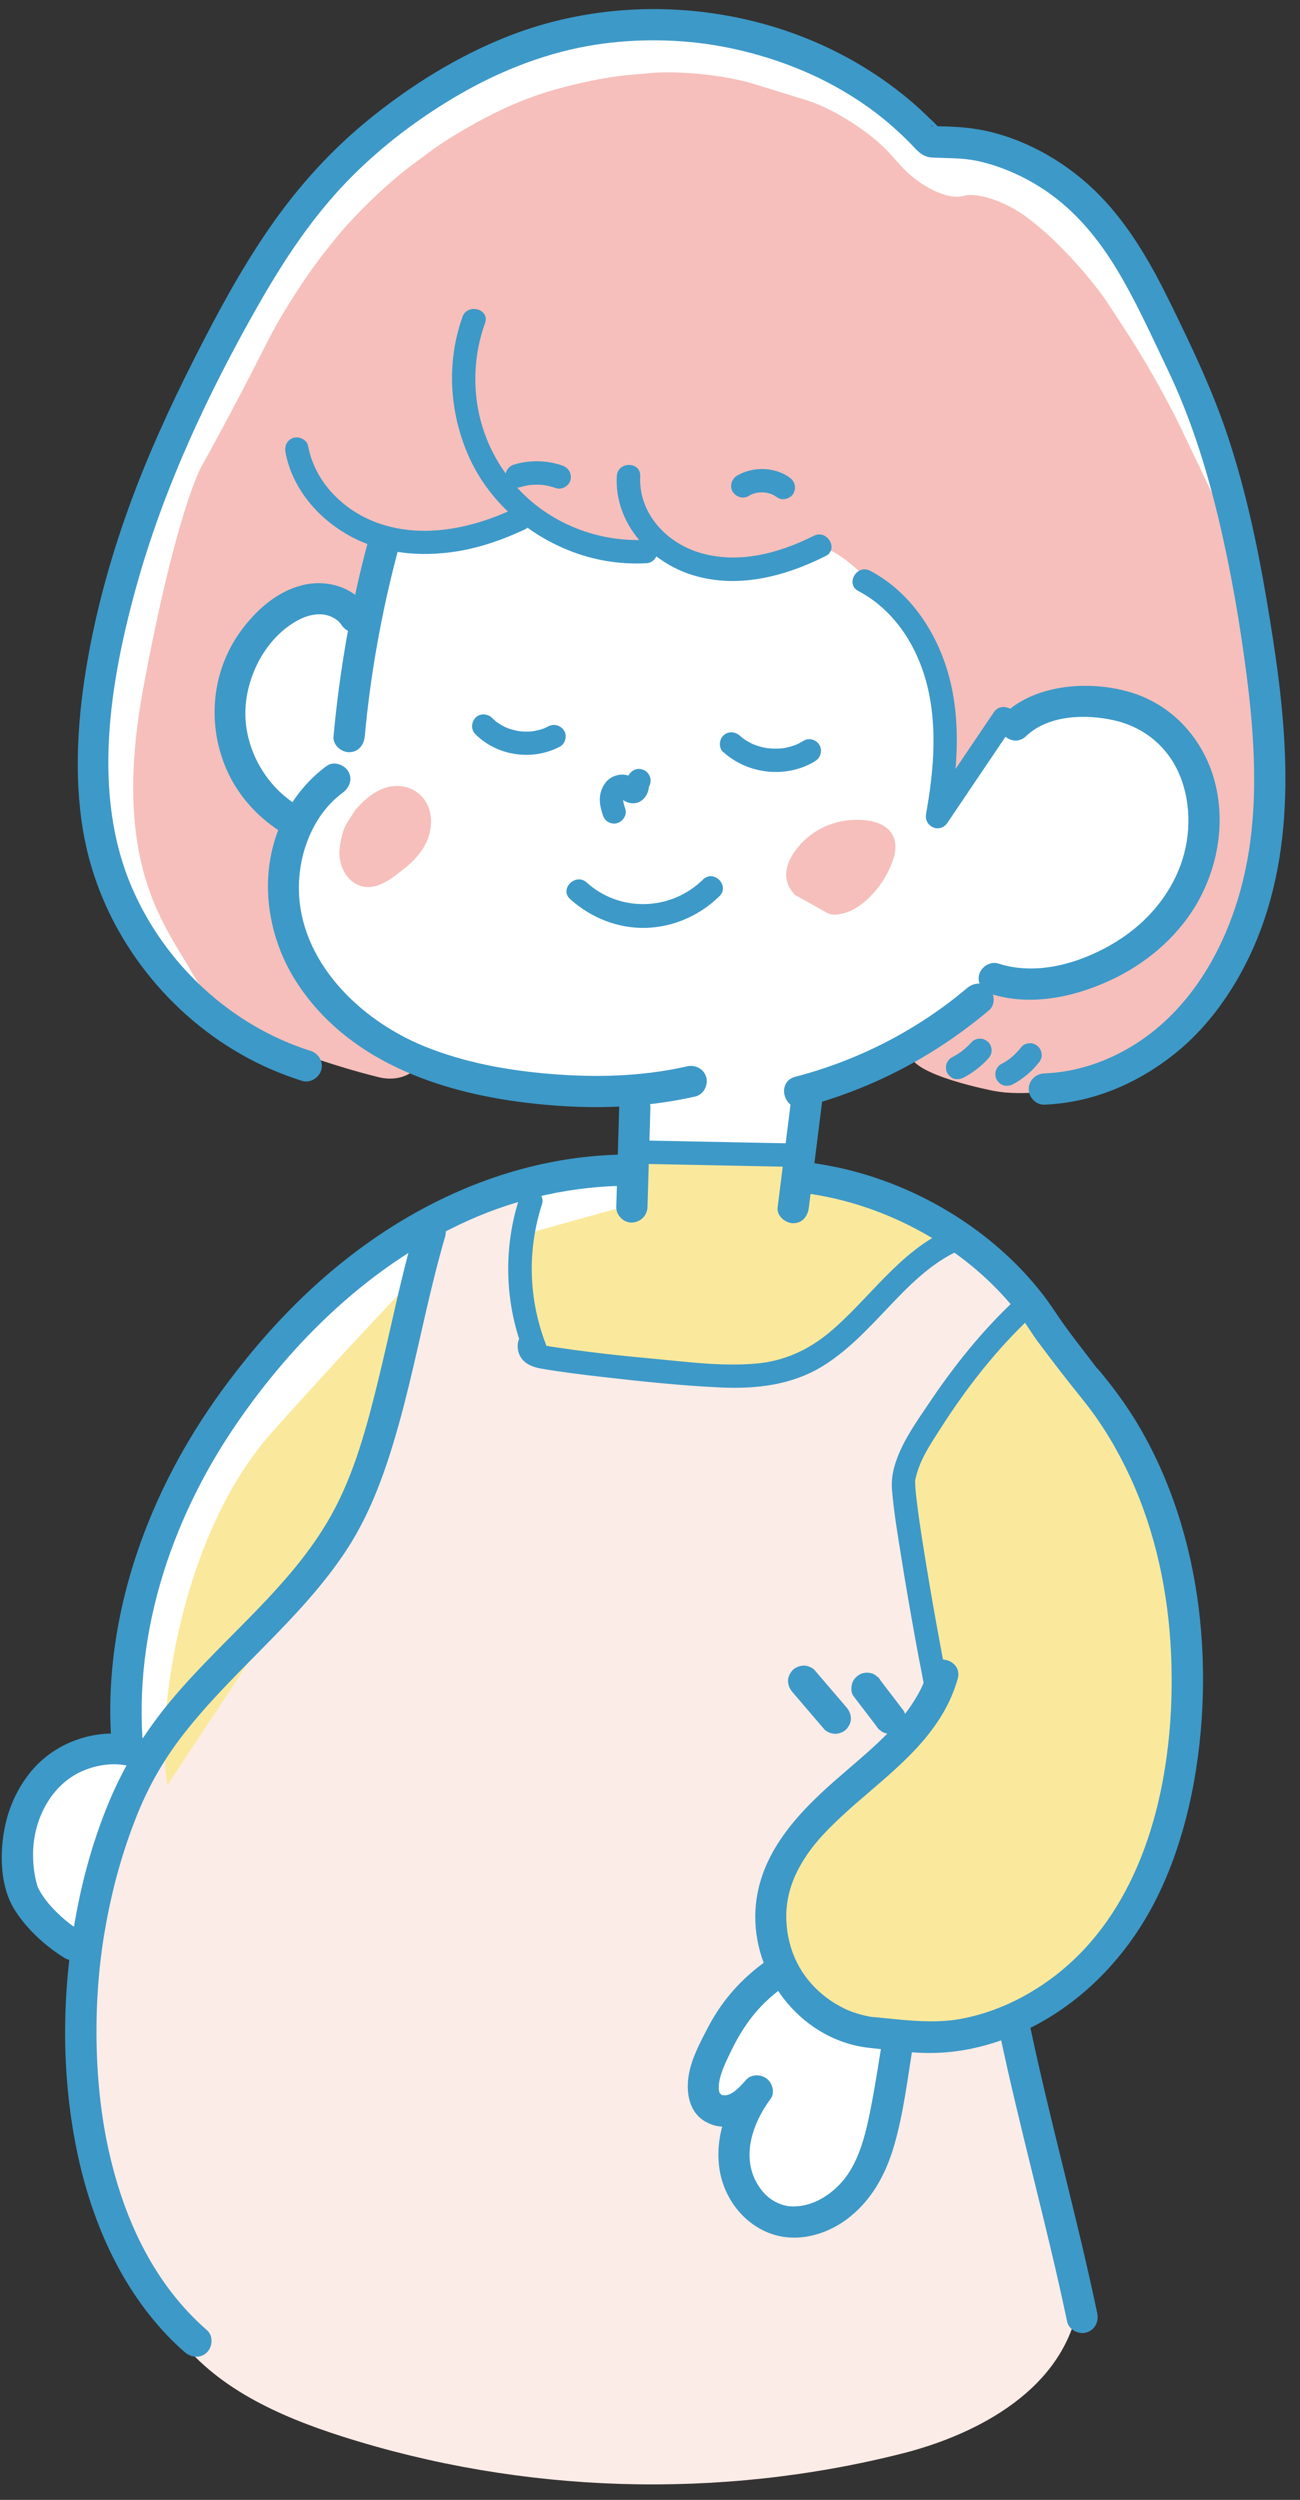
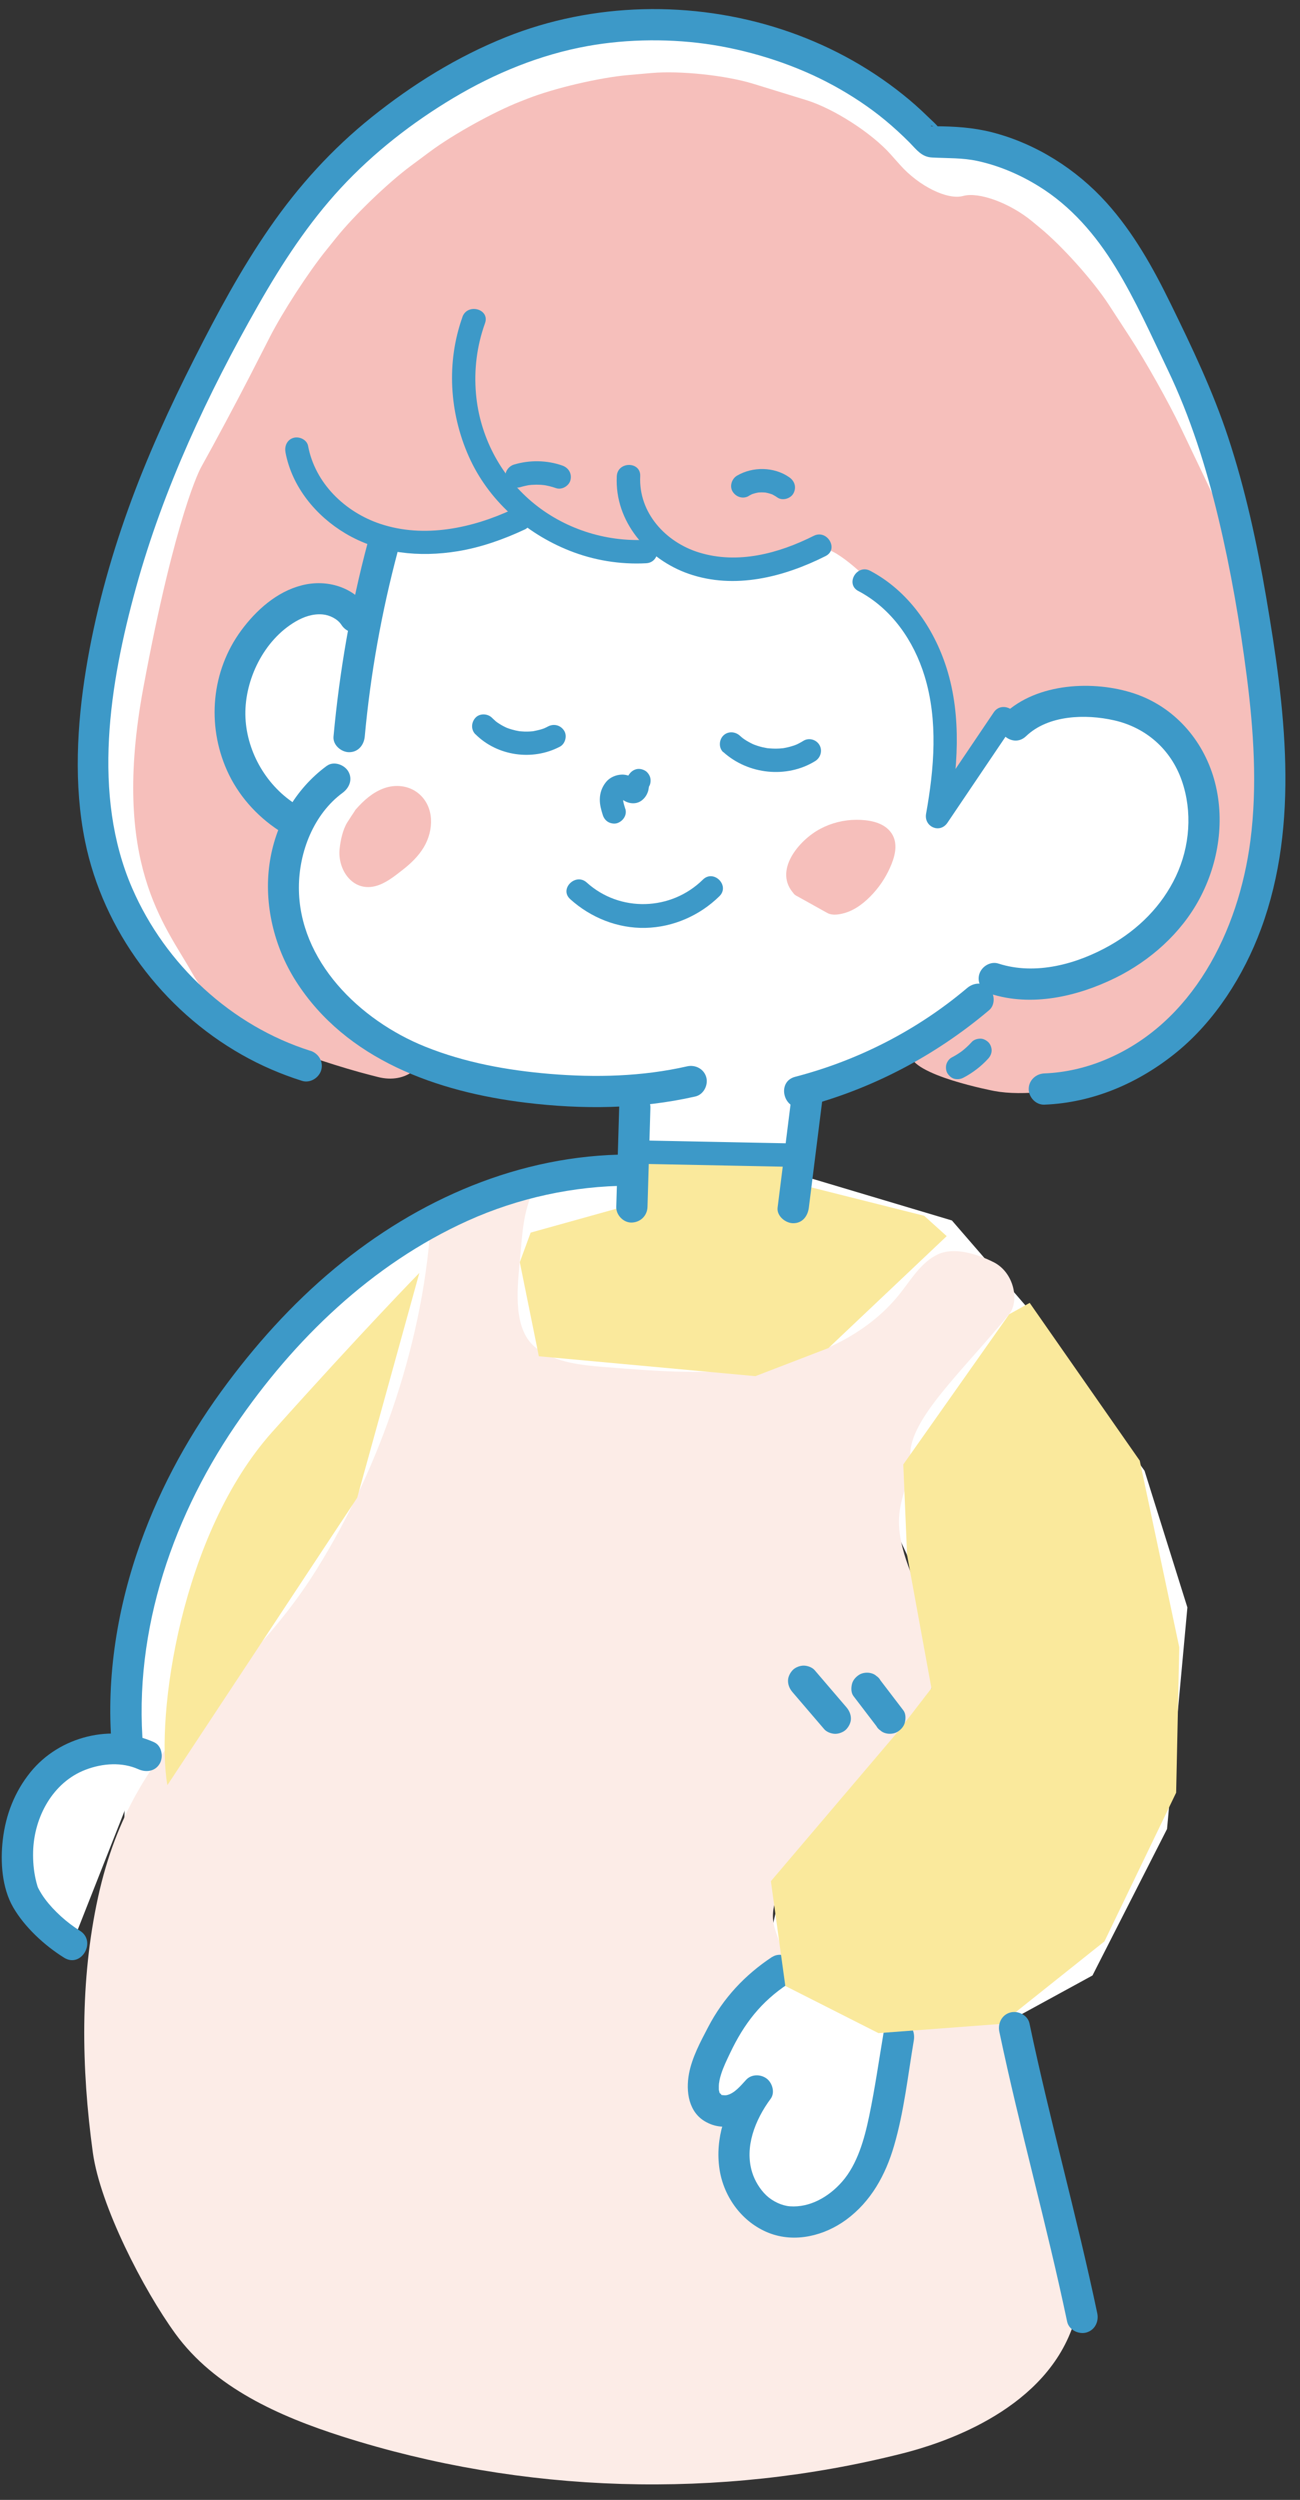
<svg xmlns="http://www.w3.org/2000/svg" data-name="レイヤー 1" height="480.1" preserveAspectRatio="xMidYMid meet" version="1.0" viewBox="134.2 10.8 249.7 480.1" width="249.7" zoomAndPan="magnify">
  <rect x="134.2" y="10.8" width="249.7" height="480.1" fill="#333333" stroke="none" />
  <g id="change1_2">
    <path d="m331.71,262.14l22.33,31.12,8.23,26.25-3.91,42.55-14.32,28.13-21.77,11.89-27.62-3.08-12.38-16.87,4.77-20.93,26.33-23.97-.68-16.83s-5.36-16.73-12.51-24.96-113.68,69.4-113.68,69.4l-28.57,4.37.65-35.52,11.51-39.44,34.95-43.05,35.26-14.25,19.8-4.17,29.14-.11.82,4.46,26.98,8.06,14.67,16.95Z" fill="#fff" />
  </g>
  <g id="change2_1">
    <path d="m224.63,241.88c4.11-1.08,8.22-2.16,12.32-3.24-2.39,5.11-2.38,8.94-2.92,14.55-.54,5.61-1.28,13.19,3.24,16.56,3.71,2.76,8.58,3.23,13.19,3.6,10.1.81,20.32,1.61,30.32-.05,10-1.66,19.91-6.07,26.22-13.99,2.2-2.76,4.08-6.03,7.25-7.57s7.62-.13,10.78,1.45c4,2,5.01,7.54,3,10-9,11-19,20-19,27,0,9.43-6,10,2,27,14.68,31.2-33,48-28,64,11.7,37.43,46.55,7.78,48,18,1.74,12.27,1.66,19.74,4,33,1.4,7.92,7.82,18.47,5,26-6,16-25.47,22.01-32.41,23.77-35.27,8.95-73.03,7.81-107.69-3.24-12.16-3.88-24.54-9.41-32.05-19.74-6.11-8.41-14.43-24.51-15.85-34.8-2.22-16.2-2.49-33.03,1-49,7-32,27.02-38.93,42-63,12.4-19.93,20.78-44.55,22-68l7.59-2.31Z" fill="#fcece7" />
  </g>
  <g>
    <g id="change1_1">
      <path d="m284.04,389.2c-7.31,4.79-10.3,9.73-13.73,17.78-1.25,2.93-1.84,7.05.89,8.69,1.41.85,3.26.63,4.72-.14s2.6-2,3.72-3.2c-2.87,3.81-4.78,8.52-4.45,13.27s3.18,9.47,7.62,11.2c5.89,2.31,12.78-1.18,16.41-6.36s4.77-11.66,5.82-17.9c.6-3.56,1.2-7.11,1.79-10.67" fill="#fff" />
    </g>
    <g id="change3_1">
      <path d="m282.53,386.61c-5.26,3.48-9.4,7.91-12.32,13.51-1.45,2.77-3.09,5.82-3.67,8.92-.64,3.44-.09,7.49,3.31,9.31,4.52,2.43,8.89-.64,11.91-3.9l-4.71-3.64c-3.53,4.77-5.56,10.7-4.64,16.65.83,5.34,4.38,10.16,9.44,12.16s10.72.53,14.88-2.52c4.77-3.5,7.57-8.61,9.2-14.21,1.91-6.55,2.66-13.5,3.79-20.21.27-1.6-.42-3.23-2.1-3.69-1.44-.4-3.42.49-3.69,2.1-.9,5.36-1.67,10.77-2.78,16.1-.91,4.38-2.25,9.23-5.19,12.59-2.6,2.97-6.23,5.01-10.03,4.74-1.53-.11-3.34-.95-4.55-2.11s-2.2-2.77-2.71-4.42c-1.49-4.82.53-10.03,3.56-14.13.88-1.19.31-3.06-.77-3.87-1.15-.86-2.91-.88-3.94.23s-2.27,2.69-3.83,2.97c-.25.04-.94-.05-.92-.04.21.14-.58-.72-.24-.23-.37-.54.02.28-.16-.36-.05-.2-.1-.39-.13-.59.04.23.05.24.03.02-.01-.38,0-.76.03-1.14-.04.41.1-.53.1-.53.08-.39.18-.77.3-1.14.42-1.36,1.08-2.71,1.75-4.12,2.68-5.63,5.93-9.82,11.11-13.25,1.35-.89,1.93-2.65,1.08-4.1-.78-1.34-2.75-1.97-4.1-1.08h0Z" fill="#3d99c8" />
    </g>
  </g>
  <g id="change4_1">
    <path d="m166.35,353.64c-2.31-13.45,2.61-48.25,20.15-67.85s28.25-30.53,28.25-30.53l-11.94,43.18-36.46,55.2Z" fill="#fae99c" />
  </g>
  <g id="change4_2">
    <path d="M236.13 247.52L253.83 242.59 258.71 232.37 288.2 232.78 289.24 238.64 311.71 244.29 316.04 248.2 293.33 269.69 279.29 275.09 237.7 271.27 234.04 253.2 236.13 247.52z" fill="#fae99c" />
  </g>
  <g id="change4_3">
    <path d="M331.98 261.02L353.12 291.32 360.71 327.15 360.11 355.08 346.34 383.64 326.46 399.49 302.93 401.26 285.04 392.2 282.27 372.08 306.82 343.19 313.11 335.03 308.43 309.42 307.7 292.05 328.04 263.2 331.98 261.02z" fill="#fae99c" />
  </g>
  <g id="change3_2">
    <path d="m161.92,348.58c-2.6-22.59,4.79-45.35,17.43-63.93,11.29-16.59,26.29-31.1,44.72-39.42,9.65-4.35,20.33-6.69,30.95-6.71,3.86,0,3.87-6.01,0-6-20.95.03-40.54,8.6-56.5,21.85-8.28,6.87-15.5,14.94-21.82,23.64-6.93,9.55-12.49,20-16.24,31.2-4.21,12.59-6.08,26.14-4.55,39.37.19,1.61,1.25,3,3,3,1.48,0,3.19-1.38,3-3h0Z" fill="#3d99c8" />
  </g>
  <g>
    <g id="change1_5">
      <path d="m162.3,347.99c-6.6-3.07-15.02-.67-19.77,4.84-4.75,5.52-6.01,13.55-4.15,20.59,1.01,3.82,6.28,8.71,9.65,10.77" fill="#fff" />
    </g>
    <g id="change3_31">
      <path d="m163.82,345.4c-8.11-3.64-18.17-1.18-23.78,5.76-3.03,3.75-4.74,8.17-5.3,12.94-.5,4.24-.18,9.24,1.99,13s5.98,7.31,9.79,9.68c3.29,2.05,6.3-3.14,3.03-5.18-2.42-1.5-5-3.79-6.73-6.13-.46-.62-.86-1.27-1.22-1.95-.03-.06-.25-.53-.07-.1-.05-.13-.1-.27-.14-.4-.13-.44-.25-.89-.35-1.34-.38-1.73-.52-3.43-.48-5.23.16-6.72,3.82-13.39,10.07-15.77,3.34-1.28,7.05-1.49,10.15-.1,1.48.66,3.23.43,4.1-1.08.75-1.28.41-3.44-1.08-4.1h0Z" fill="#3d99c8" />
    </g>
  </g>
  <g id="change3_3">
-     <path d="m329.06,260.55c-6.21,5.82-11.57,12.52-16.31,19.57-2.28,3.4-4.81,6.89-6.24,10.75-.74,2-1.16,3.94-.98,6.05.37,4.39,1.12,8.76,1.81,13.11.83,5.19,1.73,10.37,2.67,15.55.4,2.18.8,4.35,1.24,6.52.21,1.04.32,2.28.85,3.22,1.41,2.53,5.3.26,3.89-2.27.47.84.13.24.03-.18-.12-.52-.23-1.04-.33-1.56-.36-1.75-.69-3.5-1.01-5.26-.91-4.9-1.76-9.8-2.57-14.72-.41-2.5-.81-5-1.18-7.5-.08-.53-.16-1.07-.23-1.6-.03-.22-.06-.44-.09-.66-.02-.18-.12-.88-.1-.75,0,0-.11-.85-.15-1.17-.05-.44-.11-.88-.16-1.32-.08-.68-.15-1.36-.19-2.05-.02-.24-.02-.48-.03-.72-.02-.54-.03-.32.1-.88.79-3.51,2.77-6.41,4.69-9.42,5-7.82,10.72-15.2,17.5-21.55,2.12-1.98-1.07-5.16-3.18-3.18h0Z" fill="#3d99c8" />
-   </g>
+     </g>
  <g id="change3_4">
-     <path d="m233.95,240.93c-3.07,9.45-2.83,19.89.73,29.17l4.11-1.73c-.18-.39-.36-.77-.54-1.16-.64-1.35-2.57-1.38-3.53-.46-1.24,1.19-1.4,3.03-.6,4.52s2.48,2.11,4.07,2.38c3.91.67,7.85,1.15,11.79,1.6,7.49.87,15.05,1.66,22.59,2.01,6.84.32,13.69-.44,19.62-4.08,4.69-2.88,8.49-6.93,12.25-10.89,4.22-4.45,8.52-8.94,14.21-11.46,1.11-.49,1.37-2.11.81-3.08-.67-1.15-1.96-1.3-3.08-.81-9.44,4.17-15.12,13.25-22.81,19.7-4.1,3.44-8.84,5.59-14.21,6.04-6.66.57-13.48-.37-20.1-.98-3.91-.36-7.82-.76-11.72-1.25-1.91-.24-3.82-.49-5.73-.78-.99-.15-1.99-.27-2.98-.47-.21-.04-.48-.19-.69-.15-.2-.12-.21-.05-.02.2-.07.22-.14.45-.22.67l-3.53-.46c.18.39.36.77.54,1.16,1.07,2.28,5.03.66,4.11-1.73-3.3-8.6-3.57-18.01-.73-26.77.9-2.76-3.45-3.94-4.34-1.2h0Z" fill="#3d99c8" />
-   </g>
+     </g>
  <g id="change1_3">
    <path d="m186,61.71l14.85-18.84,20.27-15.37,20.49-8.19,25.07-2.24,30.02,9.45,16.37,12.97,10.97-.29,22,13,14.95,28.96,10.86,32.09,6.26,42.05-2.54,28.79-8.19,18.26-12.81,12.64-15.54,2.21s-25.97-3.71-26-8,0,0,0,0l13.99-4.4-20.42-29.44-43.89-45.41-51,11-1.67,65.25s-12.51,9.64-22,5c-9.49-4.64-16.66-2.88-21.99-12.56s-19.13-18.23-12.73-53.46c6.4-35.23,19.46-57.12,19.46-57.12l13.22-26.35Z" fill="#fff" />
  </g>
  <g id="change5_2">
    <path d="m186.01,75.56c2.51-4.9,7.38-12.41,10.83-16.69l1.96-2.44c3.45-4.29,9.88-10.48,14.29-13.76l3.74-2.78c4.41-3.28,12.22-7.61,17.34-9.61l1.38-.54c5.12-2.01,13.79-4.04,19.27-4.52l4.55-.4c5.48-.48,14.26.45,19.52,2.07l10.19,3.14c5.26,1.62,12.55,6.31,16.2,10.42l1.79,2.01c3.65,4.11,9.12,6.8,12.14,5.97s8.97,1.36,13.22,4.86l1.56,1.29c4.25,3.5,10.18,10.13,13.18,14.73l4.07,6.25c3,4.61,7.4,12.44,9.77,17.4l6.67,13.97c2.37,4.96,4.99,13.47,5.81,18.91l3.11,20.45c.83,5.44,1.1,14.37.61,19.85l-.69,7.63c-.49,5.48-2.7,13.89-4.89,18.69s-6.81,11.45-10.25,14.78-10.37,7.87-15.39,10.09l-1.81.8c-5.03,2.23-13.57,3.21-18.97,2.2,0,0-16.14-3.04-16.17-7.15l-.03-4.1c2.59-.08,7.41-2.4,10.71-5.15s3.33-8.62.06-13.04l-5.53-7.48c-3.27-4.42-9.1-11.25-12.96-15.16l-28.8-29.2c-3.86-3.92-11.42-6.19-16.81-5.05l-30.22,6.39c-5.38,1.14-9.73,6.57-9.67,12.07l.64,57.64c.06,5.5-4.25,8.9-9.59,7.55l-1.49-.38c-5.33-1.35-13.86-4.15-18.95-6.23,0,0-10.09-4.13-15.3-13.39s-15.62-21-9.38-54.7c6.25-33.7,11.07-42.35,11.07-42.35,2.68-4.8,6.92-12.74,9.43-17.63l3.79-7.4Z" fill="#f6bfbb" />
  </g>
  <g id="change3_5">
    <path d="m193.82,212.61c-15.19-4.81-27.84-16.53-34.22-31.21-7.82-17.98-4.34-39.41.74-57.8,5.26-19.02,13.74-37.12,23.49-54.24,4.54-7.97,9.6-15.72,15.85-22.47,6.27-6.77,13.72-12.57,21.63-17.29s16.62-8.31,25.78-9.96c7.75-1.4,16.34-1.45,24.1-.2s15.98,3.88,23.15,7.81c3.49,1.91,6.86,4.14,9.88,6.64,1.63,1.35,3.2,2.79,4.69,4.29,1.33,1.35,2.29,2.77,4.33,2.87,3.02.16,5.82.04,8.69.66,4.18.91,8.13,2.6,11.76,4.84,6.23,3.84,10.98,9.38,14.78,15.59,3.84,6.27,6.84,13.02,10.01,19.64,4.35,9.07,7.4,18.73,9.74,28.5,2.4,10.02,4.15,20.23,5.46,30.45s2.05,21.08.69,31.54c-2.25,17.32-11.06,35.11-27.99,42.1-3.71,1.53-7.64,2.43-11.59,2.58-1.62.06-3,1.33-3,3,0,1.58,1.37,3.06,3,3,9.43-.37,18.22-4.19,25.48-10.13s12.8-14.58,16.15-23.64c7.51-20.36,4.55-42.73,1-63.59-1.77-10.42-4.01-20.78-7.33-30.83-2.93-8.87-6.94-17.27-11.04-25.64-3.37-6.9-7.15-13.66-12.32-19.4-5.79-6.43-13.52-11.33-21.93-13.5-3.65-.94-7.32-1.16-11.06-1.17-.16,0-.34-.02-.5,0-.27.03-.59-.3.51.08.25.08,1.54,1.3.95.44s-1.58-1.67-2.35-2.43c-1.51-1.48-3.1-2.89-4.76-4.21-6.95-5.56-14.84-9.75-23.3-12.51-17.08-5.57-36.19-5.19-52.89,1.5-9.38,3.76-17.95,9.08-25.82,15.39-7.6,6.1-14.04,13.2-19.58,21.21s-10.08,16.48-14.44,25.09c-4.77,9.42-9.17,19.02-12.74,28.97-3.6,10.01-6.4,20.33-8.11,30.84s-2.39,22.06-.17,32.95c3.49,17.15,14.88,32.35,30.06,40.96,3.67,2.09,7.59,3.78,11.62,5.05,1.54.49,3.27-.58,3.69-2.1.44-1.62-.55-3.2-2.1-3.69h0Z" fill="#3d99c8" />
  </g>
  <g id="change1_4">
    <path d="m232.73,218.82c13.32.96,22.84,2.53,22.84,2.53l.56,10.69,32.07.75,1.04-11.44,18.41-7.93,19.38-13.62,15.35-1.9,12.73-7.37,8.21-11.43,2.15-16.56-9.45-13.36-14.98-3.61-15.14,4.83-10.45,15.48-.46-24.77-13.76-18.73s-7.16-7.26-9.59-6.09-18.38,3.8-18.38,3.8l-11.67-4.14-4.68-.12-11.82-1.64-10.4-3.49-16.18,4.17-9.79-.68-4.24,15.57-8.78-4.8-10.29,5.8-7.08,12.51,2.37,15.68,5.3,6.21,4.7,3.79-2,14,3,13s15,21,41.01,22.87Z" fill="#fff" />
  </g>
  <g id="change3_6">
    <path d="m196.98,157.87c-6.17,4.54-9.99,11.4-11.03,18.96s.83,15.73,5.1,22.42c9.63,15.09,27.16,21.26,44.14,23.32,10.83,1.32,21.89,1.24,32.57-1.19,1.58-.36,2.51-2.18,2.1-3.69-.45-1.62-2.11-2.46-3.69-2.1-8.64,1.97-17.56,2.18-26.37,1.45-8.14-.68-16.3-2.16-23.91-5.22-12.62-5.07-24.32-16.51-24.28-30.61.02-6.81,2.85-14.07,8.41-18.16,1.3-.96,1.96-2.6,1.08-4.1-.75-1.29-2.79-2.04-4.1-1.08h0Z" fill="#3d99c8" />
  </g>
  <g id="change3_7">
-     <path d="m223.03,71.67c-3.11,8.69-2.52,18.39,1.21,26.78s10.87,14.73,19.33,18.1c4.66,1.86,9.75,2.69,14.75,2.42,2.88-.16,2.9-4.66,0-4.5-7.9.43-15.9-2.18-21.96-7.3-6.14-5.19-10.02-12.69-10.73-20.71-.41-4.63.16-9.21,1.73-13.59.98-2.73-3.37-3.91-4.34-1.2h0Z" fill="#3d99c8" />
+     <path d="m223.03,71.67c-3.11,8.69-2.52,18.39,1.21,26.78s10.87,14.73,19.33,18.1c4.66,1.86,9.75,2.69,14.75,2.42,2.88-.16,2.9-4.66,0-4.5-7.9.43-15.9-2.18-21.96-7.3-6.14-5.19-10.02-12.69-10.73-20.71-.41-4.63.16-9.21,1.73-13.59.98-2.73-3.37-3.91-4.34-1.2Z" fill="#3d99c8" />
  </g>
  <g id="change3_8">
    <path d="m252.67,102.27c-.43,8.7,5.91,15.98,13.82,18.73,8.8,3.06,18.25.64,26.29-3.41,2.59-1.3.31-5.18-2.27-3.89-6.76,3.4-14.58,5.5-22.03,3.21-6.44-1.98-11.65-7.64-11.31-14.65.14-2.89-4.36-2.89-4.5,0h0Z" fill="#3d99c8" />
  </g>
  <g id="change3_9">
    <path d="m299.08,124.31c6.37,3.36,10.64,9.55,12.71,16.33,2.62,8.56,1.85,17.74.29,26.43-.45,2.5,2.64,3.91,4.11,1.73,4.26-6.31,8.52-12.62,12.78-18.93,1.62-2.41-2.27-4.66-3.89-2.27-4.26,6.31-8.52,12.62-12.78,18.93l4.11,1.73c1.72-9.59,2.59-19.74-.4-29.18-2.45-7.71-7.4-14.83-14.67-18.66-2.56-1.35-4.84,2.53-2.27,3.89h0Z" fill="#3d99c8" />
  </g>
  <g id="change3_10">
    <path d="m189.03,97.65c1.24,6.63,5.82,12.21,11.54,15.61,6.51,3.87,14.21,4.61,21.57,3.4,4.49-.74,8.79-2.27,12.91-4.2,1.1-.52,1.38-2.1.81-3.08-.66-1.13-1.97-1.32-3.08-.81-7.83,3.67-17.11,5.66-25.53,2.84-6.78-2.26-12.53-7.8-13.87-14.96-.22-1.2-1.67-1.87-2.77-1.57-1.25.34-1.8,1.57-1.57,2.77h0Z" fill="#3d99c8" />
  </g>
  <g id="change3_11">
    <path d="m204.83,115.02c-3.25,12.2-5.42,24.67-6.57,37.24-.15,1.62,1.48,3,3,3,1.75,0,2.85-1.38,3-3,1.1-12.04,3.25-23.96,6.36-35.65.99-3.74-4.79-5.33-5.79-1.6h0Z" fill="#3d99c8" />
  </g>
  <g id="change3_12">
    <path d="m204.98,127.78c-2.76-4.26-8-5.8-12.81-4.57-4.81,1.22-8.79,4.79-11.66,8.7-5.71,7.77-6.61,18.07-2.73,26.81,2.11,4.74,5.65,8.74,9.98,11.58,1.36.89,3.32.27,4.1-1.08.85-1.46.28-3.21-1.08-4.1-5.71-3.74-9.36-10.39-9.45-17.09s3.51-14.27,9.64-17.86c1.59-.93,3.34-1.53,5.19-1.37,1.33.11,2.89.86,3.63,2.02.88,1.36,2.66,1.92,4.1,1.08,1.35-.79,1.96-2.74,1.08-4.1h0Z" fill="#3d99c8" />
  </g>
  <g fill="#f6bfbb" id="change5_1">
    <path d="m203.62,167.29c1.15-1.32,2.43-2.57,4.01-3.34s3.49-.98,5.07-.21c1.78.87,2.82,2.91,2.83,4.89s-.89,3.89-2.14,5.43c-1.26,1.54-2.86,2.75-4.48,3.89-1.38.98-2.98,1.97-4.65,1.68-1.91-.33-3.18-2.3-3.36-4.22-.18-1.93.48-3.82,1.12-5.65l1.62-2.47Z" />
    <path d="m204.69,168.35c1.69-1.92,4.54-4.66,7.36-3.27,2.48,1.23,2.28,4.54,1.14,6.61-.74,1.34-1.8,2.42-2.96,3.4s-2.52,2.04-3.92,2.71c-1.13.54-2.27.53-3.1-.49s-.95-2.3-.78-3.52c.19-1.35.58-2.81,1.21-3.77.43-.66.86-1.32,1.3-1.98,1.06-1.62-1.54-3.13-2.59-1.51-.48.74-.99,1.47-1.45,2.22-.88,1.43-1.29,3.42-1.47,5.07-.42,3.93,2.42,8.24,6.79,7.18,1.98-.48,3.71-1.89,5.29-3.12s3.04-2.62,4.08-4.35c1.95-3.23,2.11-7.83-1.05-10.39-1.84-1.49-4.37-1.75-6.57-.96s-3.89,2.33-5.4,4.03c-1.27,1.44.84,3.57,2.12,2.12Z" />
  </g>
  <g id="change3_13">
    <path d="m254.29,166.11c-.18-.58-.36-1.17-.44-1.77l.08.6c-.04-.34-.05-.68-.01-1.03l-.08.6c.04-.29.11-.56.22-.83l-.23.54c.08-.17.17-.34.28-.49l-.35.46c.11-.14.23-.27.37-.39l-.46.35c.14-.1.28-.19.44-.26l-.54.23c.16-.06.32-.11.49-.13l-.6.08c.14-.01.28-.02.42,0l-.6-.08c.14.02.27.06.4.11l-.54-.23c.13.06.24.13.35.22l-.46-.35c.41.32.79.71,1.26.95.91.47,2.03.55,2.93,0,.74-.46,1.23-1.16,1.48-1.99.11-.38.1-.78.25-1.15l-.23.54c.04-.09.08-.16.14-.24.32-.45.37-1.22.23-1.73s-.55-1.09-1.03-1.34c-.52-.28-1.15-.41-1.73-.23s-.99.53-1.34,1.03c-.26.36-.42.83-.49,1.27-.05.28-.07.55-.18.82l.23-.54c-.04.1-.09.19-.16.28l.35-.46c-.05.06-.1.11-.17.16l.46-.35s-.09.06-.13.08l.54-.23s-.1.03-.15.04l.6-.08c-.08,0-.14,0-.22,0l.6.08s-.1-.02-.14-.04l.54.23c-.15-.06-.28-.15-.41-.25l.46.35c-.38-.3-.74-.66-1.16-.89-.57-.32-1.24-.5-1.9-.49-1.13.03-2.31.52-3.04,1.41-.79.97-1.19,2.08-1.21,3.33-.02,1.03.26,2.05.57,3.02.17.55.53,1.05,1.03,1.34s1.19.4,1.73.23c1.13-.37,1.95-1.56,1.57-2.77h0Z" fill="#3d99c8" />
  </g>
  <g fill="#f6bfbb" id="change5_3">
    <path d="m287.86,181.5c-.9-.87-1.24-2.07-1.12-3.22.12-1.14.67-2.23,1.38-3.21,1.3-1.81,3.18-3.34,5.44-4.29,2.26-.95,4.89-1.28,7.36-.84,1.19.22,2.4.65,3.11,1.48,1,1.17.75,2.77.27,4.15-.95,2.74-2.66,5.32-5.08,7.33-1.4,1.17-3.24,2.19-5.2,2.01l-6.16-3.43Z" />
    <path d="m288.92,180.44c-1.76-1.84.18-4.45,1.58-5.85,1.77-1.75,4.09-2.87,6.54-3.23,1.27-.18,2.63-.17,3.89.12.94.21,2.16.59,2.28,1.72.1.97-.34,2.03-.72,2.9-.48,1.1-1.1,2.16-1.81,3.13-1.53,2.06-3.91,4.38-6.67,4.2l.76.2c-2.05-1.14-4.1-2.28-6.16-3.43-1.69-.94-3.2,1.65-1.51,2.59,1.78.99,3.56,1.98,5.33,2.97.26.14.52.3.78.43.9.45,2.13.25,3.06,0,2.23-.59,4.16-2.16,5.68-3.84s2.67-3.55,3.5-5.62,1.24-4.44-.28-6.27-4.24-2.22-6.44-2.22c-2.42,0-4.84.6-6.98,1.74-4.11,2.17-9.17,8.17-4.95,12.57,1.34,1.4,3.46-.73,2.12-2.12Z" />
  </g>
  <g id="change3_14">
    <path d="m258.57,242.59c.19-6.36.38-12.72.56-19.07.05-1.57-1.41-3.07-3-3-1.67.07-2.95,1.32-3,3-.19,6.36-.38,12.72-.56,19.07-.05,1.57,1.41,3.07,3,3,1.67-.07,2.95-1.32,3-3h0Z" fill="#3d99c8" />
  </g>
  <g id="change3_15">
    <path d="m257,234.31c10.24.2,20.48.41,30.71.61,2.9.06,2.9-4.44,0-4.5-10.24-.2-20.48-.41-30.71-.61-2.9-.06-2.9,4.44,0,4.5h0Z" fill="#3d99c8" />
  </g>
  <g id="change3_16">
    <path d="m286.24,221.35c-.89,7.12-1.79,14.25-2.68,21.37-.2,1.61,1.52,3,3,3,1.79,0,2.8-1.38,3-3,.89-7.12,1.79-14.25,2.68-21.37.2-1.61-1.52-3-3-3-1.79,0-2.8,1.38-3,3h0Z" fill="#3d99c8" />
  </g>
  <g id="change3_17">
    <path d="m288.53,223.39c13.13-3.42,25.31-9.83,35.66-18.59,1.24-1.05,1.08-3.16,0-4.24-1.23-1.23-3-1.05-4.24,0-9.56,8.08-20.91,13.89-33.02,17.04-3.73.97-2.15,6.76,1.6,5.79h0Z" fill="#3d99c8" />
  </g>
  <g id="change3_18">
    <path d="m331.29,152.18c4.25-4.07,11.4-4.29,16.91-3.04,6.14,1.39,10.89,5.58,12.98,11.54,2.09,5.96,1.58,12.72-1.12,18.42s-7.19,10.15-12.6,13.23c-6.34,3.61-14.35,5.84-21.49,3.52-1.54-.5-3.27.58-3.69,2.1-.45,1.62.55,3.19,2.1,3.69,7.94,2.57,16.73.56,24.04-3.03,6.69-3.29,12.65-8.59,16.18-15.2,3.72-6.94,4.97-15.33,2.8-22.96s-7.71-13.93-15.35-16.47-18.65-2.12-25,3.96c-2.8,2.67,1.45,6.91,4.24,4.24h0Z" fill="#3d99c8" />
  </g>
  <g id="change3_19">
    <path d="m320.83,210.94c-.61.67-1.28,1.28-2,1.84l.46-.35c-.72.55-1.48,1.04-2.29,1.46-.49.25-.89.82-1.03,1.34s-.08,1.26.23,1.73.77.9,1.34,1.03c.61.14,1.18.06,1.73-.23,1.76-.92,3.4-2.18,4.74-3.65.4-.44.66-.99.66-1.59,0-.55-.25-1.21-.66-1.59s-.99-.69-1.59-.66-1.19.22-1.59.66h0Z" fill="#3d99c8" />
  </g>
  <g id="change3_20">
-     <path d="m330.43,211.82c-.7.91-1.52,1.72-2.43,2.43l.46-.35c-.62.48-1.28.9-1.97,1.26-.49.25-.89.82-1.03,1.34s-.08,1.26.23,1.73.77.9,1.34,1.03c.61.14,1.18.06,1.73-.23,1.02-.53,1.95-1.2,2.83-1.93.75-.63,1.43-1.33,2.03-2.11.22-.2.37-.45.47-.72.14-.27.21-.56.19-.87,0-.55-.25-1.21-.66-1.59s-.99-.69-1.59-.66c-.55.02-1.24.2-1.59.66h0Z" fill="#3d99c8" />
-   </g>
+     </g>
  <g id="change3_21">
    <path d="m326.15,400.99c3.92,18.66,9.1,37.02,13.02,55.67.33,1.59,2.2,2.51,3.69,2.1,1.64-.45,2.43-2.1,2.1-3.69-3.92-18.66-9.1-37.02-13.02-55.67-.33-1.59-2.2-2.51-3.69-2.1-1.64.45-2.43,2.1-2.1,3.69h0Z" fill="#3d99c8" />
  </g>
  <g id="change3_22">
    <path d="m278.02,106.03c.21-.12.42-.23.63-.33.34-.17-.41.16-.15.06.11-.04.22-.08.34-.12.43-.14.88-.24,1.33-.3l-.6.08c.63-.08,1.27-.08,1.9,0l-.6-.08c.55.07,1.09.2,1.62.4.07.03.15.06.22.09l-.32-.13c.14.03.3.14.43.21.25.13.48.28.71.44.97.68,2.54.21,3.08-.81.61-1.15.23-2.36-.81-3.08-2.91-2.03-7.02-2.09-10.05-.3-1.01.6-1.47,2.05-.81,3.08s1.99,1.45,3.08.81h0Z" fill="#3d99c8" />
  </g>
  <g id="change3_23">
    <path d="m234.13,104.36c.65-.19,1.3-.34,1.97-.44l-.6.08c1.15-.15,2.3-.16,3.45-.01l-.6-.08c.91.12,1.8.34,2.66.64,1.11.39,2.51-.44,2.77-1.57.29-1.26-.38-2.35-1.57-2.77-2.95-1.04-6.28-1.09-9.28-.19-1.13.34-1.95,1.59-1.57,2.77s1.56,1.93,2.77,1.57h0Z" fill="#3d99c8" />
  </g>
  <g id="change3_24">
-     <path d="m213.94,246.72c-2.77,9.51-4.67,19.24-7.02,28.86-2.18,8.92-4.6,18.17-9.11,26.24-7.64,13.69-20.59,23.41-30.61,35.36-5.08,6.06-9.11,12.56-12.14,19.87-2.68,6.48-4.64,13.25-5.99,20.12-2.88,14.68-3.22,29.92-.5,44.65,2.51,13.65,7.99,27.21,17.65,37.39,1.11,1.17,2.28,2.29,3.5,3.35s3.04,1.2,4.24,0c1.09-1.09,1.23-3.17,0-4.24-10.01-8.74-15.68-20.77-18.69-33.68s-3.31-28.59-1.08-42.21c1.13-6.89,2.85-13.7,5.26-20.25,1.18-3.21,2.24-5.75,3.9-8.93,1.73-3.29,3.9-6.59,6.11-9.42,9.69-12.41,22.55-22.05,31.25-35.28,4.93-7.49,7.85-16.12,10.23-24.71,2.6-9.39,4.44-18.97,6.83-28.42.6-2.38,1.24-4.75,1.92-7.1,1.08-3.71-4.71-5.3-5.79-1.6h0Z" fill="#3d99c8" />
-   </g>
+     </g>
  <g id="change3_25">
    <path d="m286.44,335.8c2.03,2.37,4.06,4.73,6.08,7.1.48.56,1.41.88,2.12.88s1.61-.33,2.12-.88.91-1.32.88-2.12-.34-1.49-.88-2.12c-2.03-2.37-4.06-4.73-6.08-7.1-.48-.56-1.41-.88-2.12-.88s-1.61.33-2.12.88-.91,1.32-.88,2.12.34,1.49.88,2.12h0Z" fill="#3d99c8" />
  </g>
  <g id="change3_26">
    <path d="m298.14,336.54c1.46,1.92,2.93,3.83,4.39,5.75.19.35.45.63.77.84.29.27.63.44,1.02.54.72.2,1.67.11,2.31-.3s1.2-1.03,1.38-1.79.18-1.69-.3-2.31c-1.46-1.92-2.93-3.83-4.39-5.75-.19-.35-.45-.63-.77-.84-.29-.27-.63-.44-1.02-.54-.72-.2-1.67-.11-2.31.3s-1.2,1.03-1.38,1.79-.18,1.69.3,2.31h0Z" fill="#3d99c8" />
  </g>
  <g id="change3_27">
-     <path d="m312.4,331.63c-.66,2.32-1.35,3.83-2.75,6.02-1.27,2-2.4,3.36-4.18,5.23-3.35,3.53-7.14,6.6-10.8,9.8-7.85,6.86-15.32,15.04-15.4,26.11-.09,12.37,9.39,23.96,21.92,25.3,3.25.35,6.54.8,9.8.95,6.16.29,12.36-.98,18.03-3.36,11.75-4.92,21.04-14.18,26.88-25.42s8.68-24.86,9.26-37.91c.56-12.49-.89-25.24-4.8-37.14-1.96-5.97-4.54-11.78-7.79-17.17-1.64-2.72-3.47-5.31-5.43-7.81-.41-.52-.83-1.04-1.25-1.55-.25-.3-.5-.63-.78-.92-.77-.8,0,.06-.08-.02-.26-.32-.5-.66-.75-.99-1.9-2.51-3.86-4.97-5.7-7.53-1.35-1.89-2.56-3.85-3.99-5.7-1.76-2.27-3.66-4.41-5.71-6.42-8.57-8.37-19.42-14.41-31-17.44-3.02-.79-6.09-1.33-9.18-1.73-1.61-.21-3,1.53-3,3,0,1.79,1.39,2.79,3,3,10.95,1.42,21.72,5.95,30.54,12.72,4.1,3.14,8.01,7.01,11.08,11.11,1.13,1.51,2.07,3.14,3.18,4.65.88,1.18,1.78,2.35,2.66,3.52,2.03,2.68,4.11,5.3,6.21,7.92,3.57,4.44,6.5,9.42,8.9,14.59,4.89,10.55,7.33,22.25,7.86,33.84,1.04,22.83-4.39,50.02-24.61,63.64-4.63,3.12-9.73,5.39-15.21,6.5-4.3.87-8.64.61-13.07.17-1.62-.16-3.23-.32-4.85-.48-.15-.01-.3-.03-.45-.04.99.13-.49-.14-.73-.2-1.36-.32-2.7-.77-3.89-1.36-4.82-2.37-8.58-6.44-10.18-11.63-.85-2.76-1.13-5.68-.75-8.55.32-2.38,1.14-4.59,2.04-6.34,2.12-4.11,4.89-7.06,8.38-10.32,6.77-6.31,14.78-11.75,19.54-19.9,1.2-2.05,2.15-4.27,2.8-6.55,1.06-3.72-4.73-5.31-5.79-1.6h0Z" fill="#3d99c8" />
-   </g>
+     </g>
  <g id="change3_28">
    <path d="m243.71,183.47c3.94,3.56,9.12,5.65,14.45,5.53s10.44-2.36,14.23-6.09c2.07-2.04-1.12-5.22-3.18-3.18-6.1,6.01-15.93,6.33-22.31.56-2.14-1.94-5.34,1.24-3.18,3.18h0Z" fill="#3d99c8" />
  </g>
  <g id="change3_29">
    <path d="m225.52,151.81c4.22,4.21,10.97,5.15,16.22,2.39,1.04-.55,1.45-2.09.81-3.08-.68-1.06-1.96-1.39-3.08-.81-.12.06-.23.12-.35.18,0,0-.53.24-.26.13.24-.1-.14.05-.18.07-.12.04-.24.09-.37.13-.56.18-1.12.29-1.7.41-.33.07.36-.03.02,0-.16.01-.32.03-.48.04-.26.02-.52.03-.78.03-.29,0-.58,0-.88-.03-.13,0-.26-.03-.39-.03-.35-.01.53.09-.08,0-.55-.09-1.08-.21-1.61-.37-.28-.08-.55-.18-.83-.28-.2-.07-.19-.09,0,0-.12-.06-.24-.11-.35-.16-.52-.25-1.03-.55-1.51-.88-.11-.07-.21-.15-.31-.23.17.13.15.12,0-.01-.24-.22-.48-.43-.71-.66-.83-.83-2.36-.9-3.18,0s-.89,2.29,0,3.18h0Z" fill="#3d99c8" />
  </g>
  <g id="change3_30">
    <path d="m273.14,155.24c4.76,4.3,12.16,5.11,17.65,1.72,1.03-.64,1.43-2.01.81-3.08s-2.04-1.45-3.08-.81c-.27.17-.55.33-.84.48-.13.07-.25.13-.38.19-.04.02-.42.18-.22.1.24-.1-.28.1-.33.12-.13.05-.27.09-.41.13-.31.1-.62.18-.93.25s-.63.13-.95.18c.4-.06-.33.02-.47.03-.64.04-1.29.03-1.93-.02-.14-.01-.28-.03-.43-.04.24.03.14.02-.04,0-.32-.06-.63-.12-.95-.19-.59-.14-1.17-.33-1.73-.55.3.12-.02-.01-.15-.07s-.26-.12-.38-.19c-.28-.15-.56-.3-.84-.47-.24-.15-.48-.31-.71-.48.25.18-.03-.02-.13-.11-.14-.11-.27-.23-.4-.35-.9-.81-2.29-.89-3.18,0-.83.83-.9,2.36,0,3.18h0Z" fill="#3d99c8" />
  </g>
</svg>